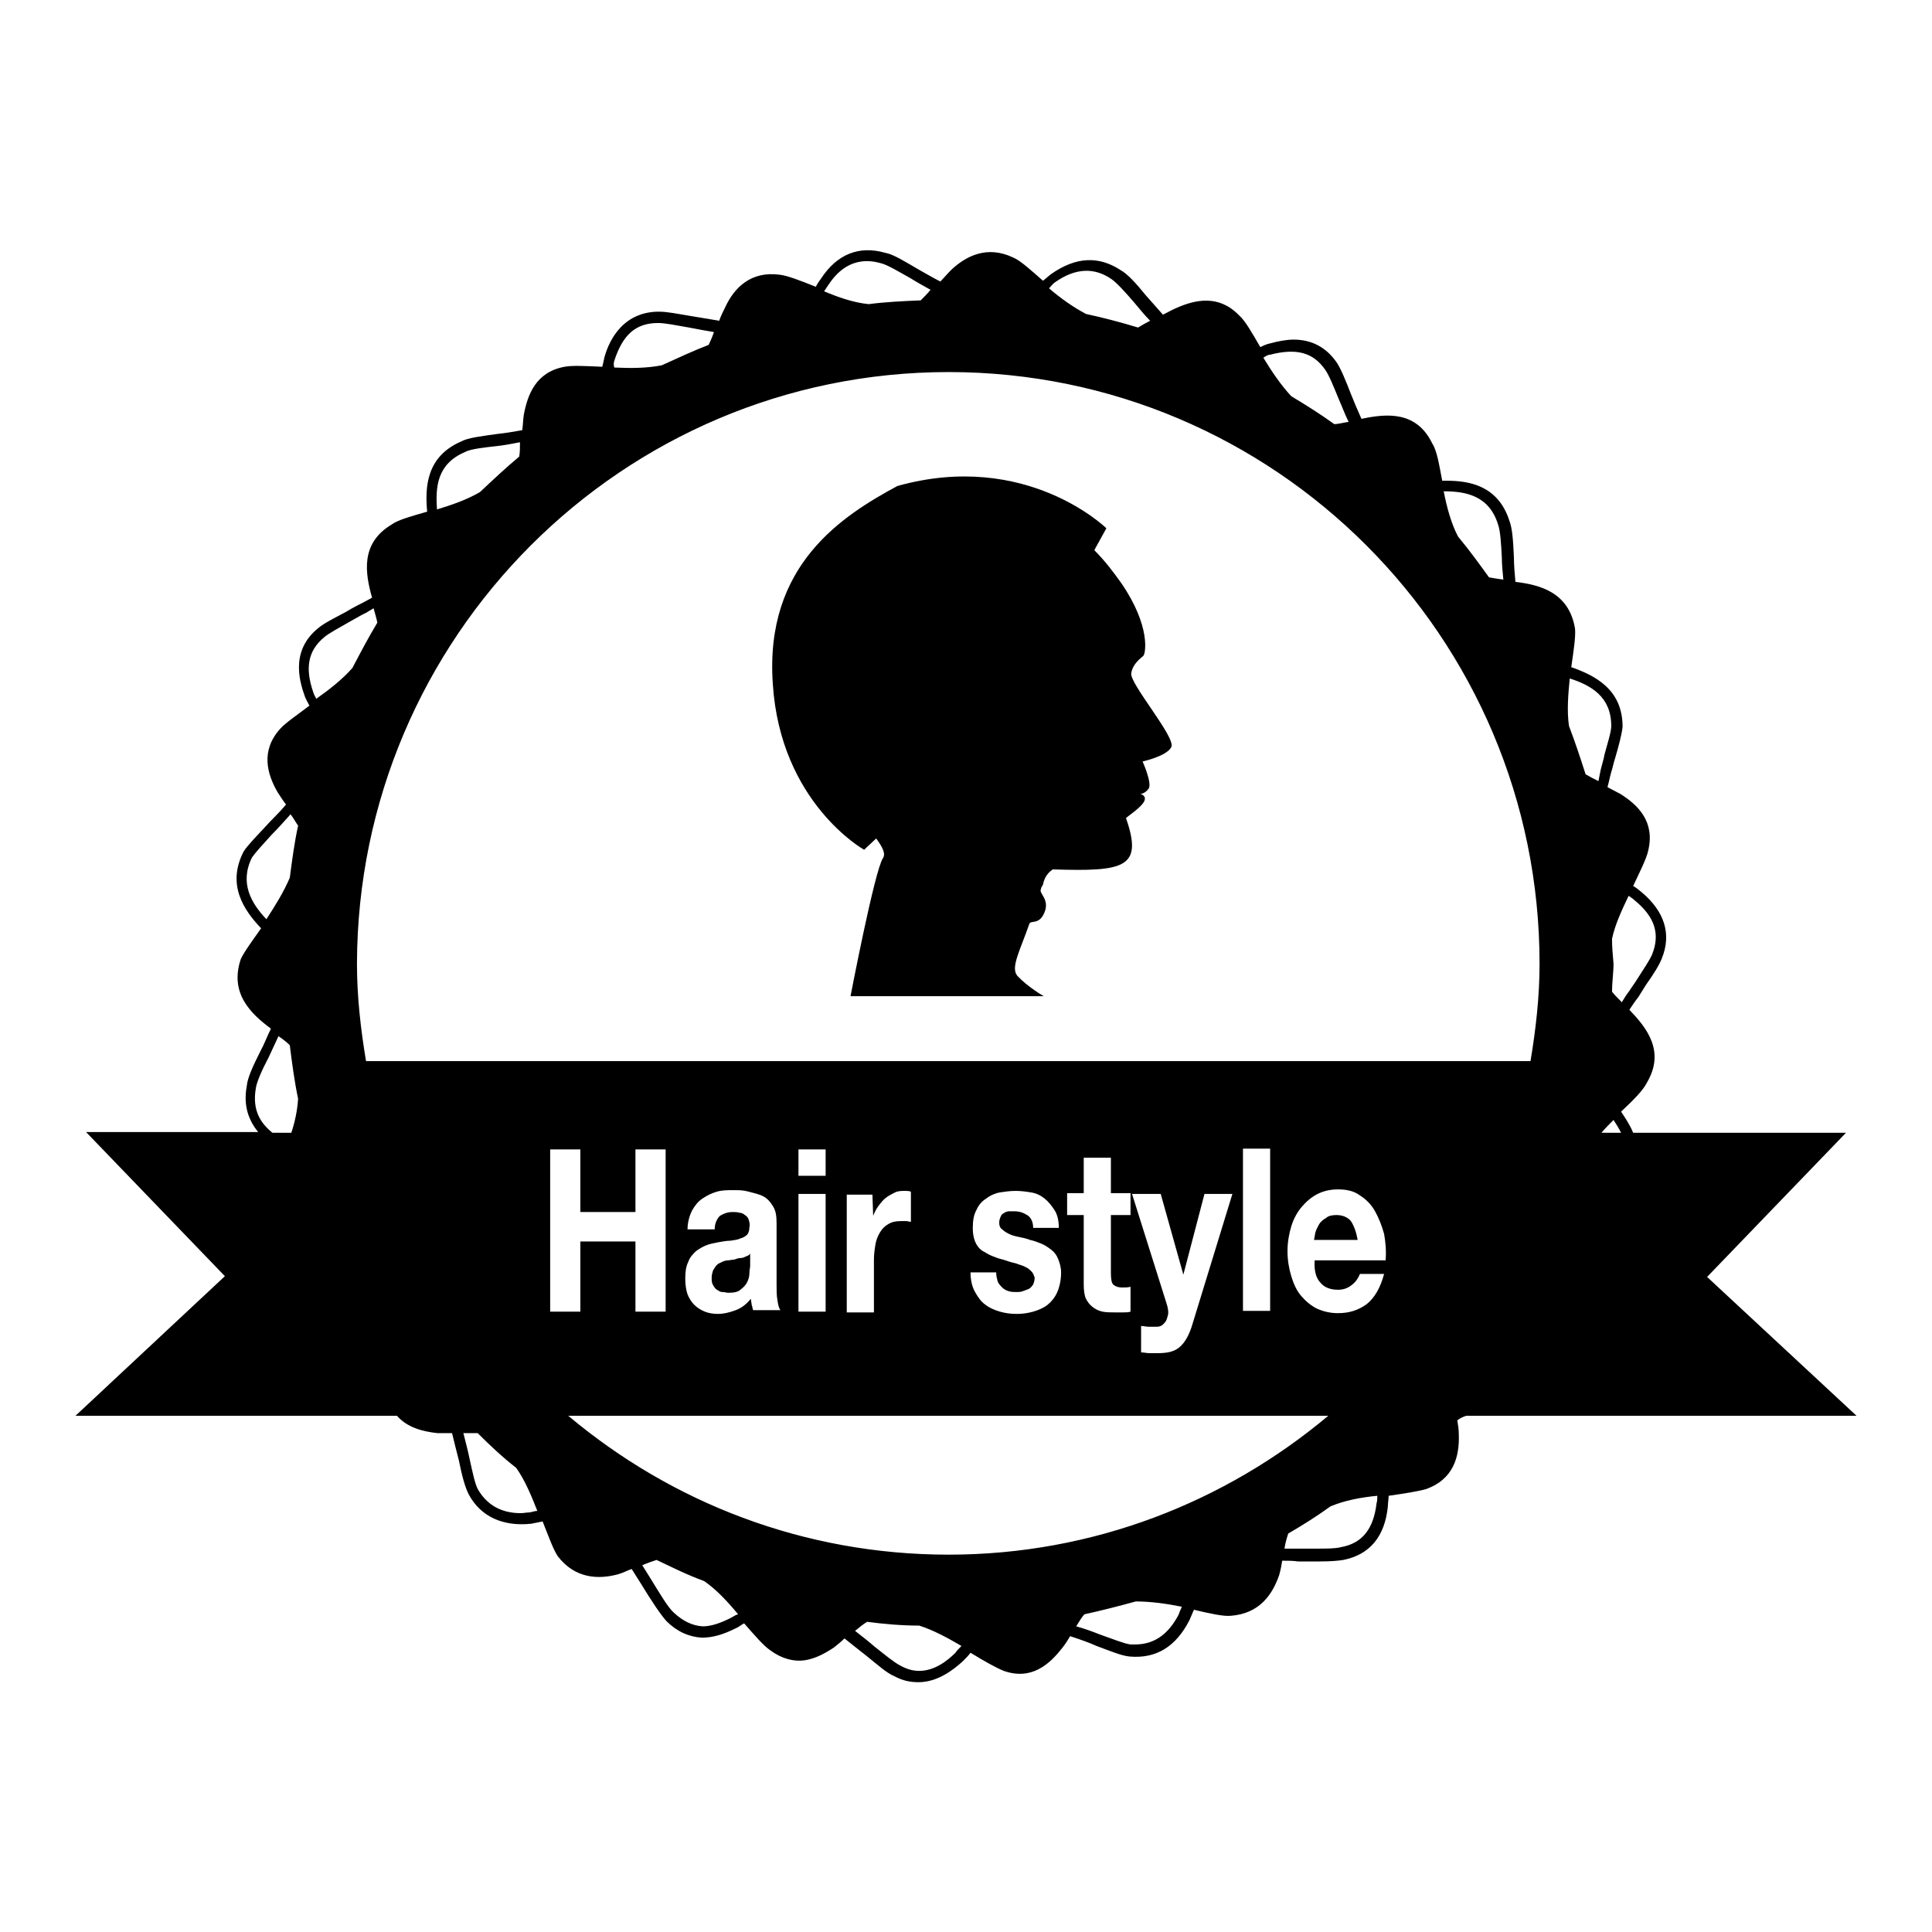
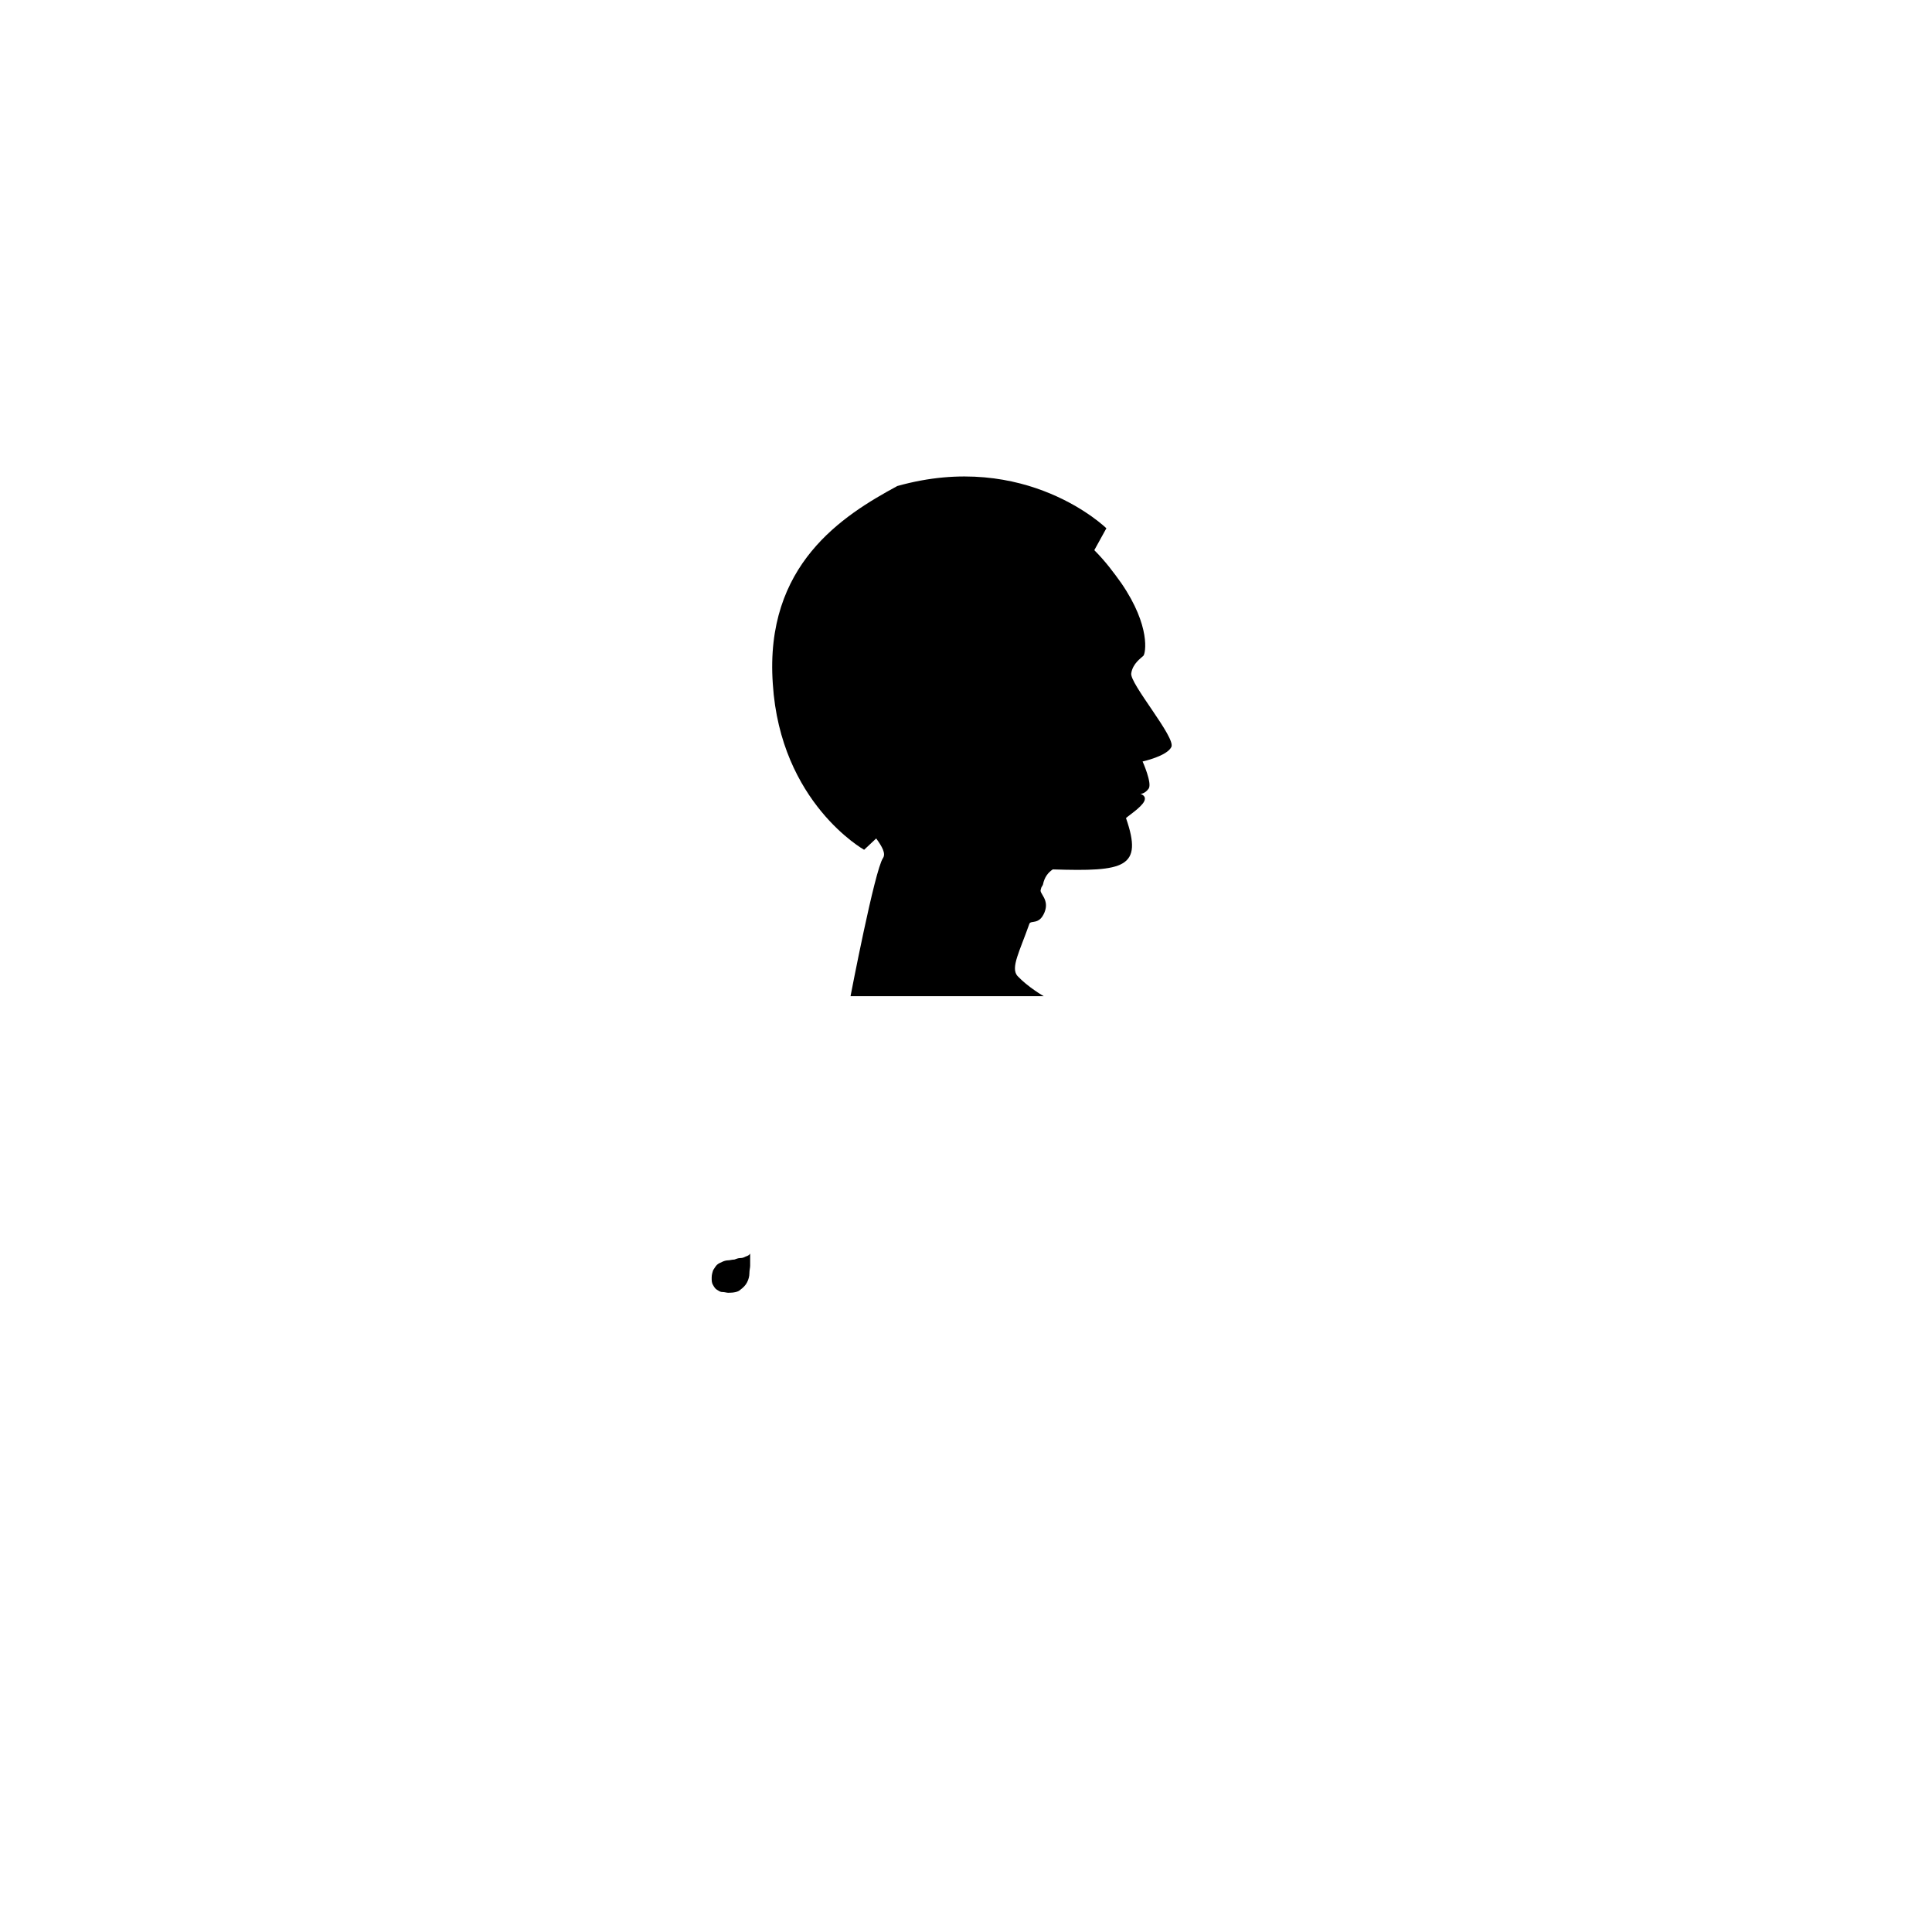
<svg xmlns="http://www.w3.org/2000/svg" version="1.1" x="0px" y="0px" viewBox="0 0 256 256" enable-background="new 0 0 256 256" xml:space="preserve">
  <g>
    <g>
      <g>
        <g>
-           <path fill="#000000" d="M194.3,187.6H246l-19.8-18.4l18.4-19.1h-28.2c-0.4-1-1-1.9-1.6-2.8c1.6-1.5,2.9-2.8,3.4-3.8c2.5-4.2,0-7.3-2.3-9.7c0.4-0.6,0.8-1.2,1.2-1.7c0.3-0.5,0.7-1.1,1-1.6c1-1.4,1.8-2.7,2.1-3.5c1.3-3.2,0.4-6.2-2.7-8.8c-0.4-0.3-0.7-0.6-1.1-0.8c0.9-1.9,1.8-3.7,2-4.7c0.9-3.8-1.3-6-3.7-7.5c-0.6-0.3-1.1-0.6-1.7-0.9c0.2-0.7,0.3-1.3,0.5-2c0.2-0.6,0.3-1.2,0.5-1.8c0.5-1.7,0.9-3.2,1-4.2c0-5-3.7-6.8-6.8-7.9c0.3-2.1,0.6-4,0.5-5.1c-0.8-4.8-4.6-5.8-7.9-6.2c-0.1-1.1-0.2-2.3-0.2-3.3c-0.1-2.1-0.2-3.8-0.6-4.8c-1.5-4.7-5.4-5.3-8.3-5.3c-0.2,0-0.4,0-0.6,0c-0.4-2.1-0.7-4-1.3-4.9c-2.1-4.4-6.1-4-9.4-3.3c-0.5-1.1-1-2.3-1.4-3.3c-0.7-1.8-1.3-3.3-1.9-4.2c-1.4-2-3.3-3-5.7-3c-0.9,0-2,0.2-3.1,0.5c-0.5,0.1-0.9,0.3-1.3,0.5c-1.1-1.9-2-3.5-2.8-4.2c-2.7-2.8-5.8-2.1-8.3-1c-0.7,0.3-1.2,0.6-1.8,0.9c-0.8-0.9-1.6-1.8-2.3-2.6c-1.3-1.6-2.4-2.8-3.3-3.3c-2.9-1.9-5.9-1.8-9.2,0.5c-0.4,0.3-0.7,0.6-1.1,0.9c-1.6-1.4-3-2.7-4-3.1c-3.4-1.6-6.2-0.2-8.2,1.7c-0.5,0.5-0.9,1-1.4,1.5c-1-0.5-2-1.1-2.9-1.6c-1.9-1.1-3.3-2-4.4-2.2c-3.5-1-6.4,0.2-8.5,3.4c-0.3,0.4-0.5,0.7-0.7,1.1c-2-0.8-3.8-1.5-4.8-1.6c-3.8-0.5-6,1.7-7.2,4.3c-0.3,0.6-0.6,1.2-0.8,1.8c-1.2-0.2-2.4-0.4-3.6-0.6c-1.8-0.3-3.3-0.6-4.3-0.6H87c-5,0.2-6.5,4.6-6.9,6c-0.1,0.5-0.2,0.9-0.3,1.3c-2.1-0.1-4-0.2-5,0c-3.8,0.7-4.9,3.7-5.4,6.4c-0.1,0.7-0.1,1.3-0.2,2c-1.1,0.2-2.3,0.4-3.3,0.5c-2.1,0.3-3.9,0.5-4.8,1c-4.6,2-4.8,6-4.5,9.3c-2.1,0.6-3.9,1.1-4.7,1.7c-4.2,2.5-3.5,6.5-2.6,9.7c-0.4,0.2-0.9,0.5-1.3,0.7l-0.6,0.3c-0.6,0.3-1.1,0.6-1.6,0.9c-1.5,0.8-2.9,1.5-3.6,2.1c-4,3.2-2.3,7.6-1.8,9.1c0.2,0.5,0.4,0.8,0.6,1.2c-1.7,1.3-3.2,2.3-3.9,3.1c-2.6,2.9-1.7,6-0.3,8.4c0.4,0.6,0.7,1.1,1.1,1.6c-0.9,1.1-1.9,2-2.7,2.9c-1.2,1.3-2.3,2.4-2.9,3.3c-2.3,4.4,0,7.8,2.3,10.2c-1.2,1.7-2.3,3.2-2.7,4.1c-1.5,4.5,1.3,7.2,4,9.2c-0.5,1-0.9,2.1-1.4,3c-1,2-1.7,3.5-1.8,4.6c-0.5,2.7,0.3,4.6,1.5,6.1H11.4l18.4,19.1L10,187.6h42.6c1.4,1.6,3.5,2.1,5.4,2.3c0.7,0,1.3,0,1.9,0c0.3,1.2,0.6,2.5,0.9,3.6c0.4,2,0.8,3.5,1.3,4.5c1.6,3,4.6,4.3,8.3,3.9c0.5-0.1,1-0.2,1.5-0.3c0.8,2,1.4,3.7,2,4.6c2.3,3,5.4,3.1,8,2.4c0.7-0.2,1.2-0.5,1.8-0.7c0.4,0.6,0.8,1.3,1.2,1.9c1.4,2.3,2.6,4.1,3.4,5c1.4,1.4,3,2.1,4.7,2.2c1.4,0,2.8-0.4,4.4-1.2c0.5-0.2,0.8-0.5,1.2-0.7c1.4,1.6,2.6,3,3.5,3.6c1.5,1.1,3.1,1.5,4.5,1.3c1.4-0.2,2.7-0.9,3.9-1.7c0.5-0.4,1-0.8,1.4-1.2c1,0.8,2,1.6,2.9,2.3c1.5,1.2,2.7,2.3,3.7,2.7c1.1,0.6,2.1,0.8,3.2,0.8c2.5,0,4.6-1.6,5.9-2.8c0.4-0.4,0.7-0.7,1-1.1c1.8,1.1,3.4,2,4.4,2.4c3.7,1.3,6.1-0.9,7.8-3.1c0.4-0.5,0.7-1,1-1.5c1.2,0.4,2.4,0.8,3.5,1.3c1.9,0.7,3.3,1.3,4.4,1.4c3.5,0.3,6.1-1.3,7.9-4.8c0.2-0.5,0.4-0.9,0.6-1.4c2.1,0.5,3.9,0.9,4.9,0.8c3.8-0.3,5.5-2.8,6.4-5.4c0.2-0.7,0.3-1.3,0.4-1.9c0.7,0,1.4,0,2.1,0.1c1,0,2,0,2.8,0c1.6,0,2.6-0.1,3.2-0.2c3.5-0.7,5.5-3.1,5.9-7.1c0-0.5,0.1-0.9,0.1-1.4c2.1-0.3,4-0.6,5-0.9c3.6-1.3,4.4-4.3,4.3-7.2c0-0.7-0.1-1.3-0.2-1.9C193.5,187.9,193.9,187.7,194.3,187.6z M213.6,124.4c0.4-1.9,1.3-3.8,2.2-5.7c0.3,0.2,0.6,0.4,0.8,0.6c2.7,2.2,3.4,4.5,2.3,7.2c-0.3,0.7-1.1,1.9-2,3.3c-0.3,0.5-0.7,1-1,1.5c-0.4,0.5-0.7,1-1,1.5c-0.5-0.5-1-1-1.3-1.4c0-1.2,0.2-2.5,0.2-3.7C213.7,126.5,213.6,125.5,213.6,124.4z M213.8,148.4c0.4,0.6,0.7,1.1,1,1.7h-2.6C212.7,149.5,213.3,148.9,213.8,148.4z M208,89.9c2.8,0.9,5.5,2.4,5.5,6.3c0,0.8-0.5,2.3-0.9,3.8c-0.1,0.6-0.3,1.2-0.5,2c-0.1,0.5-0.2,1-0.3,1.5c-0.6-0.3-1.2-0.6-1.7-0.9c-0.7-2.2-1.4-4.3-2.2-6.4C207.6,94.2,207.8,91.9,208,89.9z M198.5,69.5c0.3,0.8,0.4,2.5,0.5,4.3c0,0.9,0.1,2,0.2,3c-0.7-0.1-1.4-0.2-1.9-0.3c-1.3-1.8-2.6-3.6-4.1-5.4c-0.9-1.7-1.5-3.9-1.9-6C194.1,65.1,197.3,65.6,198.5,69.5z M168.3,47c3.5-0.9,5.7-0.3,7.3,2c0.5,0.7,1.1,2.2,1.8,3.9c0.4,0.9,0.8,2,1.3,3c-0.7,0.1-1.4,0.3-1.9,0.3c-1.8-1.3-3.7-2.5-5.7-3.7c-1.4-1.5-2.6-3.3-3.7-5.1C167.7,47.2,168,47,168.3,47z M139.8,37.4c2.7-1.9,5.2-2,7.5-0.4c0.7,0.5,1.8,1.7,3,3.1c0.6,0.7,1.3,1.6,2.1,2.4c-0.6,0.3-1.1,0.6-1.6,0.9c-2.3-0.7-4.6-1.3-6.9-1.8c-1.7-0.9-3.4-2.1-4.9-3.4C139.3,37.9,139.5,37.6,139.8,37.4z M109.8,37.7c1.4-2.1,3.1-3.1,5.1-3.1c0.6,0,1.2,0.1,1.9,0.3c0.8,0.2,2.3,1.1,3.9,2c0.8,0.5,1.7,1,2.6,1.5c-0.4,0.5-0.9,1-1.3,1.4c-2.3,0.1-4.6,0.2-6.9,0.5c-2-0.2-4-0.9-5.9-1.7C109.4,38.3,109.6,38,109.8,37.7z M81.4,47.8c1.1-3.4,2.8-5,5.8-5c0.9,0,2.4,0.3,4.1,0.6c1,0.2,2.1,0.4,3.3,0.6c-0.2,0.6-0.5,1.3-0.7,1.7c-2.1,0.8-4.2,1.8-6.2,2.7c-2,0.4-4.2,0.4-6.3,0.3C81.3,48.4,81.3,48.1,81.4,47.8z M61.6,59.9c0.7-0.4,2.5-0.6,4.3-0.8c0.9-0.1,2-0.3,3-0.5c0,0.7,0,1.3-0.1,1.9c-1.8,1.5-3.5,3.1-5.2,4.7c-1.7,1-3.7,1.7-5.7,2.3C57.7,64.5,57.9,61.5,61.6,59.9z M125.7,49.3c43.2,0,78.3,35.1,78.3,78.4c0,4.4-0.5,8.7-1.2,12.9H48.5c-0.7-4.2-1.2-8.5-1.2-12.9C47.4,84.4,82.5,49.3,125.7,49.3z M175,170c0.5,0.6,1.3,0.9,2.3,0.9c0.7,0,1.3-0.2,1.9-0.7c0.5-0.4,0.8-0.9,1-1.4h3.2c-0.5,1.9-1.3,3.2-2.3,4c-1.1,0.8-2.3,1.2-3.8,1.2c-1,0-1.9-0.2-2.8-0.6c-0.8-0.4-1.5-1-2.1-1.7s-1-1.6-1.3-2.6c-0.3-1-0.5-2.1-0.5-3.3c0-1.2,0.2-2.3,0.5-3.3c0.3-1,0.8-1.9,1.4-2.6c0.6-0.7,1.3-1.3,2.1-1.7c0.8-0.4,1.7-0.6,2.7-0.6c1.1,0,2.1,0.2,2.9,0.8c0.8,0.5,1.5,1.2,2,2.1c0.5,0.9,0.9,1.9,1.2,3c0.2,1.1,0.3,2.3,0.2,3.5h-9.4C174.1,168.4,174.4,169.4,175,170z M168.3,152.2v21.5h-3.6v-21.5H168.3z M154.6,172.8l-4.6-14.6h3.8l3,10.7h0l2.8-10.7h3.7l-5.4,17.6c-0.4,1.2-0.9,2.1-1.6,2.7c-0.7,0.6-1.6,0.8-2.9,0.8c-0.4,0-0.7,0-1.1,0c-0.4,0-0.7-0.1-1.1-0.1v-3.5c0.3,0,0.7,0.1,1,0.1c0.3,0,0.7,0,1.1,0c0.3,0,0.6-0.1,0.8-0.3c0.2-0.2,0.4-0.4,0.5-0.7c0.1-0.3,0.2-0.6,0.2-0.9S154.7,173.1,154.6,172.8z M147.5,170.2c0.2,0.2,0.6,0.4,1.2,0.4c0.4,0,0.8,0,1.1-0.1v3.3c-0.3,0.1-0.6,0.1-1,0.1c-0.4,0-0.7,0-1.1,0c-0.6,0-1.1,0-1.6-0.1c-0.5-0.1-0.9-0.3-1.3-0.6c-0.4-0.3-0.7-0.7-0.9-1.1s-0.3-1.1-0.3-1.9V161h-2.2v-2.9h2.2v-4.7h3.6v4.7h2.6v2.9h-2.6v7.7C147.2,169.5,147.3,170,147.5,170.2z M136.7,168.5c-0.2-0.2-0.5-0.5-0.8-0.6c-0.3-0.2-0.8-0.3-1.3-0.5c-0.5-0.1-1.1-0.3-1.7-0.5c-0.5-0.1-1-0.3-1.5-0.5c-0.5-0.2-0.9-0.5-1.3-0.7c-0.4-0.3-0.7-0.7-0.9-1.2c-0.2-0.5-0.3-1.1-0.3-1.7c0-1,0.1-1.8,0.5-2.5c0.3-0.7,0.8-1.2,1.3-1.5c0.5-0.4,1.2-0.7,1.8-0.8c0.7-0.1,1.3-0.2,2.1-0.2c0.7,0,1.4,0.1,2,0.2c0.7,0.1,1.3,0.4,1.8,0.8c0.5,0.4,0.9,0.9,1.3,1.5c0.4,0.6,0.6,1.4,0.6,2.4h-3.4c0-0.8-0.3-1.4-0.8-1.7c-0.5-0.3-1-0.5-1.7-0.5c-0.2,0-0.4,0-0.7,0c-0.2,0-0.5,0.1-0.6,0.2c-0.2,0.1-0.4,0.2-0.5,0.5c-0.1,0.2-0.2,0.5-0.2,0.8c0,0.4,0.1,0.7,0.4,0.9c0.2,0.2,0.5,0.4,0.9,0.6c0.4,0.2,0.8,0.3,1.3,0.4c0.5,0.1,1,0.2,1.5,0.4c0.5,0.1,1,0.3,1.5,0.5c0.5,0.2,0.9,0.5,1.3,0.8s0.7,0.7,0.9,1.2c0.2,0.5,0.4,1.1,0.4,1.8c0,1-0.2,1.9-0.5,2.6c-0.3,0.7-0.8,1.3-1.3,1.7s-1.2,0.7-1.9,0.9c-0.7,0.2-1.4,0.3-2.2,0.3c-0.8,0-1.5-0.1-2.2-0.3c-0.7-0.2-1.4-0.5-1.9-0.9c-0.6-0.4-1-1-1.4-1.7s-0.6-1.6-0.6-2.6h3.4c0,0.5,0.1,0.8,0.2,1.2c0.1,0.3,0.4,0.6,0.6,0.8c0.2,0.2,0.5,0.4,0.9,0.5c0.3,0.1,0.7,0.1,1,0.1c0.3,0,0.5,0,0.8-0.1c0.3-0.1,0.5-0.2,0.8-0.3c0.2-0.1,0.4-0.3,0.6-0.6c0.1-0.2,0.2-0.6,0.2-0.9C137,169,136.9,168.7,136.7,168.5z M115.7,161.1c0.2-0.5,0.4-0.9,0.7-1.3c0.3-0.4,0.6-0.8,1-1.1c0.4-0.3,0.8-0.5,1.2-0.7c0.4-0.2,0.9-0.2,1.3-0.2c0.3,0,0.5,0,0.8,0.1v4c-0.2,0-0.4-0.1-0.6-0.1c-0.2,0-0.5,0-0.7,0c-0.7,0-1.2,0.1-1.7,0.4c-0.5,0.3-0.8,0.6-1.1,1.1c-0.3,0.5-0.5,1-0.6,1.6c-0.1,0.6-0.2,1.3-0.2,2v7h-3.6v-15.6h3.4L115.7,161.1L115.7,161.1L115.7,161.1z M105.8,155.8v-3.5h3.6v3.5H105.8z M109.4,158.2v15.6h-3.6v-15.6H109.4z M99.2,161.6c-0.1-0.3-0.3-0.5-0.5-0.6c-0.2-0.2-0.5-0.3-0.7-0.3c-0.3-0.1-0.6-0.1-0.9-0.1c-0.7,0-1.2,0.2-1.7,0.5c-0.4,0.4-0.7,1-0.7,1.8h-3.6c0-1,0.3-1.9,0.6-2.5c0.4-0.7,0.8-1.2,1.4-1.6c0.6-0.4,1.2-0.7,1.9-0.9c0.7-0.2,1.4-0.2,2.2-0.2c0.7,0,1.3,0,2,0.2s1.3,0.3,1.9,0.6c0.6,0.3,1,0.8,1.3,1.3c0.4,0.6,0.5,1.3,0.5,2.3v8.1c0,0.7,0,1.4,0.1,2c0.1,0.7,0.2,1.1,0.4,1.4h-3.6c-0.1-0.2-0.1-0.5-0.2-0.7c0-0.2-0.1-0.5-0.1-0.8c-0.6,0.7-1.2,1.2-2,1.5c-0.8,0.3-1.6,0.5-2.4,0.5c-0.6,0-1.2-0.1-1.7-0.3c-0.5-0.2-1-0.5-1.4-0.9c-0.4-0.4-0.7-0.9-0.9-1.4c-0.2-0.6-0.3-1.3-0.3-2.1c0-0.9,0.1-1.6,0.4-2.2c0.2-0.6,0.6-1,1-1.4c0.4-0.3,0.9-0.6,1.4-0.8c0.5-0.2,1.1-0.3,1.6-0.4c0.6-0.1,1.1-0.2,1.6-0.2c0.5-0.1,0.9-0.1,1.3-0.3c0.4-0.1,0.7-0.3,0.9-0.5c0.2-0.2,0.3-0.6,0.3-1C99.4,162.3,99.3,161.9,99.2,161.6z M76.9,164.5v9.3h-4v-21.5h4v8.3h7.3v-8.3h4v21.5h-4v-9.3H76.9z M43,84.4c0.6-0.5,1.9-1.2,3.3-2c0.5-0.3,1.1-0.6,1.6-0.9l0.6-0.3c0.3-0.2,0.7-0.4,1-0.6c0.2,0.7,0.4,1.4,0.5,1.9c-1.2,2-2.2,3.9-3.3,6c-1.3,1.5-3.1,2.9-4.8,4.1c-0.1-0.3-0.3-0.5-0.4-0.9C40.4,88.5,40.8,86.2,43,84.4z M35.3,121.8c-2-2.1-3.6-4.8-1.9-8.2c0.5-0.7,1.5-1.8,2.6-3c0.8-0.8,1.6-1.7,2.5-2.7c0.4,0.5,0.7,1.1,1,1.5c-0.5,2.3-0.8,4.6-1.1,6.9C37.6,118.2,36.4,120.1,35.3,121.8z M33.9,144.2c0.1-0.8,0.8-2.4,1.7-4.1c0.4-0.9,0.9-1.9,1.3-2.8c0.6,0.4,1.1,0.8,1.5,1.2c0.3,2.4,0.6,4.7,1.1,7.1c-0.1,1.5-0.4,3-0.9,4.5h-2.5C34.5,148.8,33.4,147.1,33.9,144.2z M70.2,200.4c-0.4,0-0.8,0.1-1.2,0.1c-2.6,0-4.5-1.1-5.7-3.2c-0.4-0.8-0.7-2.3-1.1-4.1c-0.2-1-0.5-2.1-0.8-3.3c0.7,0,1.4,0,1.9,0c1.6,1.6,3.3,3.2,5.1,4.6c1.2,1.7,2,3.7,2.8,5.7C71,200.2,70.6,200.3,70.2,200.4z M96.8,214.4c-1.4,0.7-2.6,1.1-3.7,1.1c-1.4-0.1-2.6-0.7-3.8-1.8c-0.8-0.7-1.9-2.6-3.2-4.7c-0.3-0.5-0.7-1.1-1-1.6c0.7-0.3,1.3-0.5,1.9-0.7c2.1,1,4.1,2,6.3,2.8c1.6,1.1,3.1,2.7,4.5,4.4C97.4,214,97.2,214.2,96.8,214.4z M126.6,219c-1.1,1.1-2.8,2.4-4.8,2.4c-0.8,0-1.6-0.2-2.5-0.7c-0.8-0.4-2-1.4-3.4-2.5c-0.8-0.7-1.7-1.4-2.6-2.1c0.6-0.5,1.1-0.9,1.6-1.2c2.3,0.3,4.6,0.5,6.9,0.5c1.9,0.6,3.9,1.7,5.6,2.7C127,218.5,126.8,218.7,126.6,219z M156.2,213.9c-1.4,2.7-3.3,4-5.8,4c-0.2,0-0.4,0-0.6,0c-0.8-0.1-2.3-0.7-4-1.3c-1-0.4-2.1-0.8-3.2-1.1c0.4-0.6,0.7-1.2,1.1-1.6c2.3-0.5,4.6-1.1,6.8-1.7c2,0,4.1,0.3,6.1,0.7C156.5,213.2,156.3,213.5,156.2,213.9z M125.7,206c-19.2,0-36.7-6.9-50.4-18.4h100.7C162.4,199,144.9,206,125.7,206z M182.4,199.2c-0.4,3.4-1.9,5.3-4.7,5.8c-0.7,0.2-2,0.2-2.9,0.2c-0.8,0-1.8,0-2.8,0c-0.6,0-1.2,0-1.8,0c0.1-0.7,0.3-1.4,0.5-2c1.9-1.1,3.8-2.3,5.6-3.6c1.9-0.8,4.1-1.2,6.2-1.4C182.5,198.5,182.5,198.9,182.4,199.2z" />
-           <path fill="#000000" d="M177.1,161c-0.6,0-1.1,0.1-1.4,0.4c-0.4,0.2-0.7,0.5-0.9,0.8c-0.2,0.4-0.4,0.7-0.5,1.1c-0.1,0.4-0.1,0.7-0.2,1h5.8c-0.2-1.1-0.5-1.9-0.9-2.5C178.6,161.3,177.9,161,177.1,161z" />
          <path fill="#000000" d="M98.1,166.7c-0.3,0-0.5,0.1-0.8,0.2c-0.3,0-0.6,0.1-0.8,0.1c-0.3,0-0.6,0.1-0.8,0.2c-0.2,0.1-0.5,0.2-0.7,0.4c-0.2,0.2-0.3,0.4-0.5,0.7c-0.1,0.3-0.2,0.6-0.2,1c0,0.4,0,0.7,0.2,1c0.1,0.2,0.3,0.5,0.5,0.6c0.2,0.1,0.4,0.3,0.7,0.3c0.3,0,0.6,0.1,0.8,0.1c0.7,0,1.3-0.1,1.6-0.4c0.4-0.3,0.7-0.6,0.9-1c0.2-0.4,0.3-0.8,0.3-1.2c0-0.4,0.1-0.7,0.1-1v-1.6c-0.1,0.2-0.3,0.3-0.6,0.4C98.6,166.6,98.4,166.7,98.1,166.7z" />
          <path fill="#000000" d="M114.5,112.6l1.6-1.5c0.8,1.1,1.3,2,0.9,2.6c-1.1,1.6-4.3,18.3-4.3,18.3l25.6,0c0,0-2.1-1.2-3.5-2.7c-0.9-1.1,0.3-3.2,1.6-6.9c0.2-0.5,1.3,0.2,2-1.5c0.7-1.7-0.7-2.5-0.5-3c0.1-0.5,0.2-0.4,0.3-0.7c0.2-1,0.7-1.6,1.3-2c9.5,0.3,12-0.2,9.7-6.8c0.3-0.3,2-1.4,2.4-2.2c0.4-0.8-0.5-1-0.5-1s0.6,0,1.1-0.7c0.5-0.7-0.8-3.6-0.8-3.6s3.2-0.7,3.8-1.9c0.7-1.2-5.6-8.5-5.3-9.8c0.2-1.3,1.3-2,1.6-2.3c0.3-0.3,1-3.9-2.9-9.6c-1-1.4-2.1-2.9-3.6-4.4l1.6-2.9c0,0-10.6-10.4-27.7-5.6c-7.2,3.9-17.6,10.4-16.5,26.2C103.4,106.4,114.5,112.6,114.5,112.6z" />
        </g>
      </g>
      <g />
      <g />
      <g />
      <g />
      <g />
      <g />
      <g />
      <g />
      <g />
      <g />
      <g />
      <g />
      <g />
      <g />
      <g />
    </g>
  </g>
</svg>